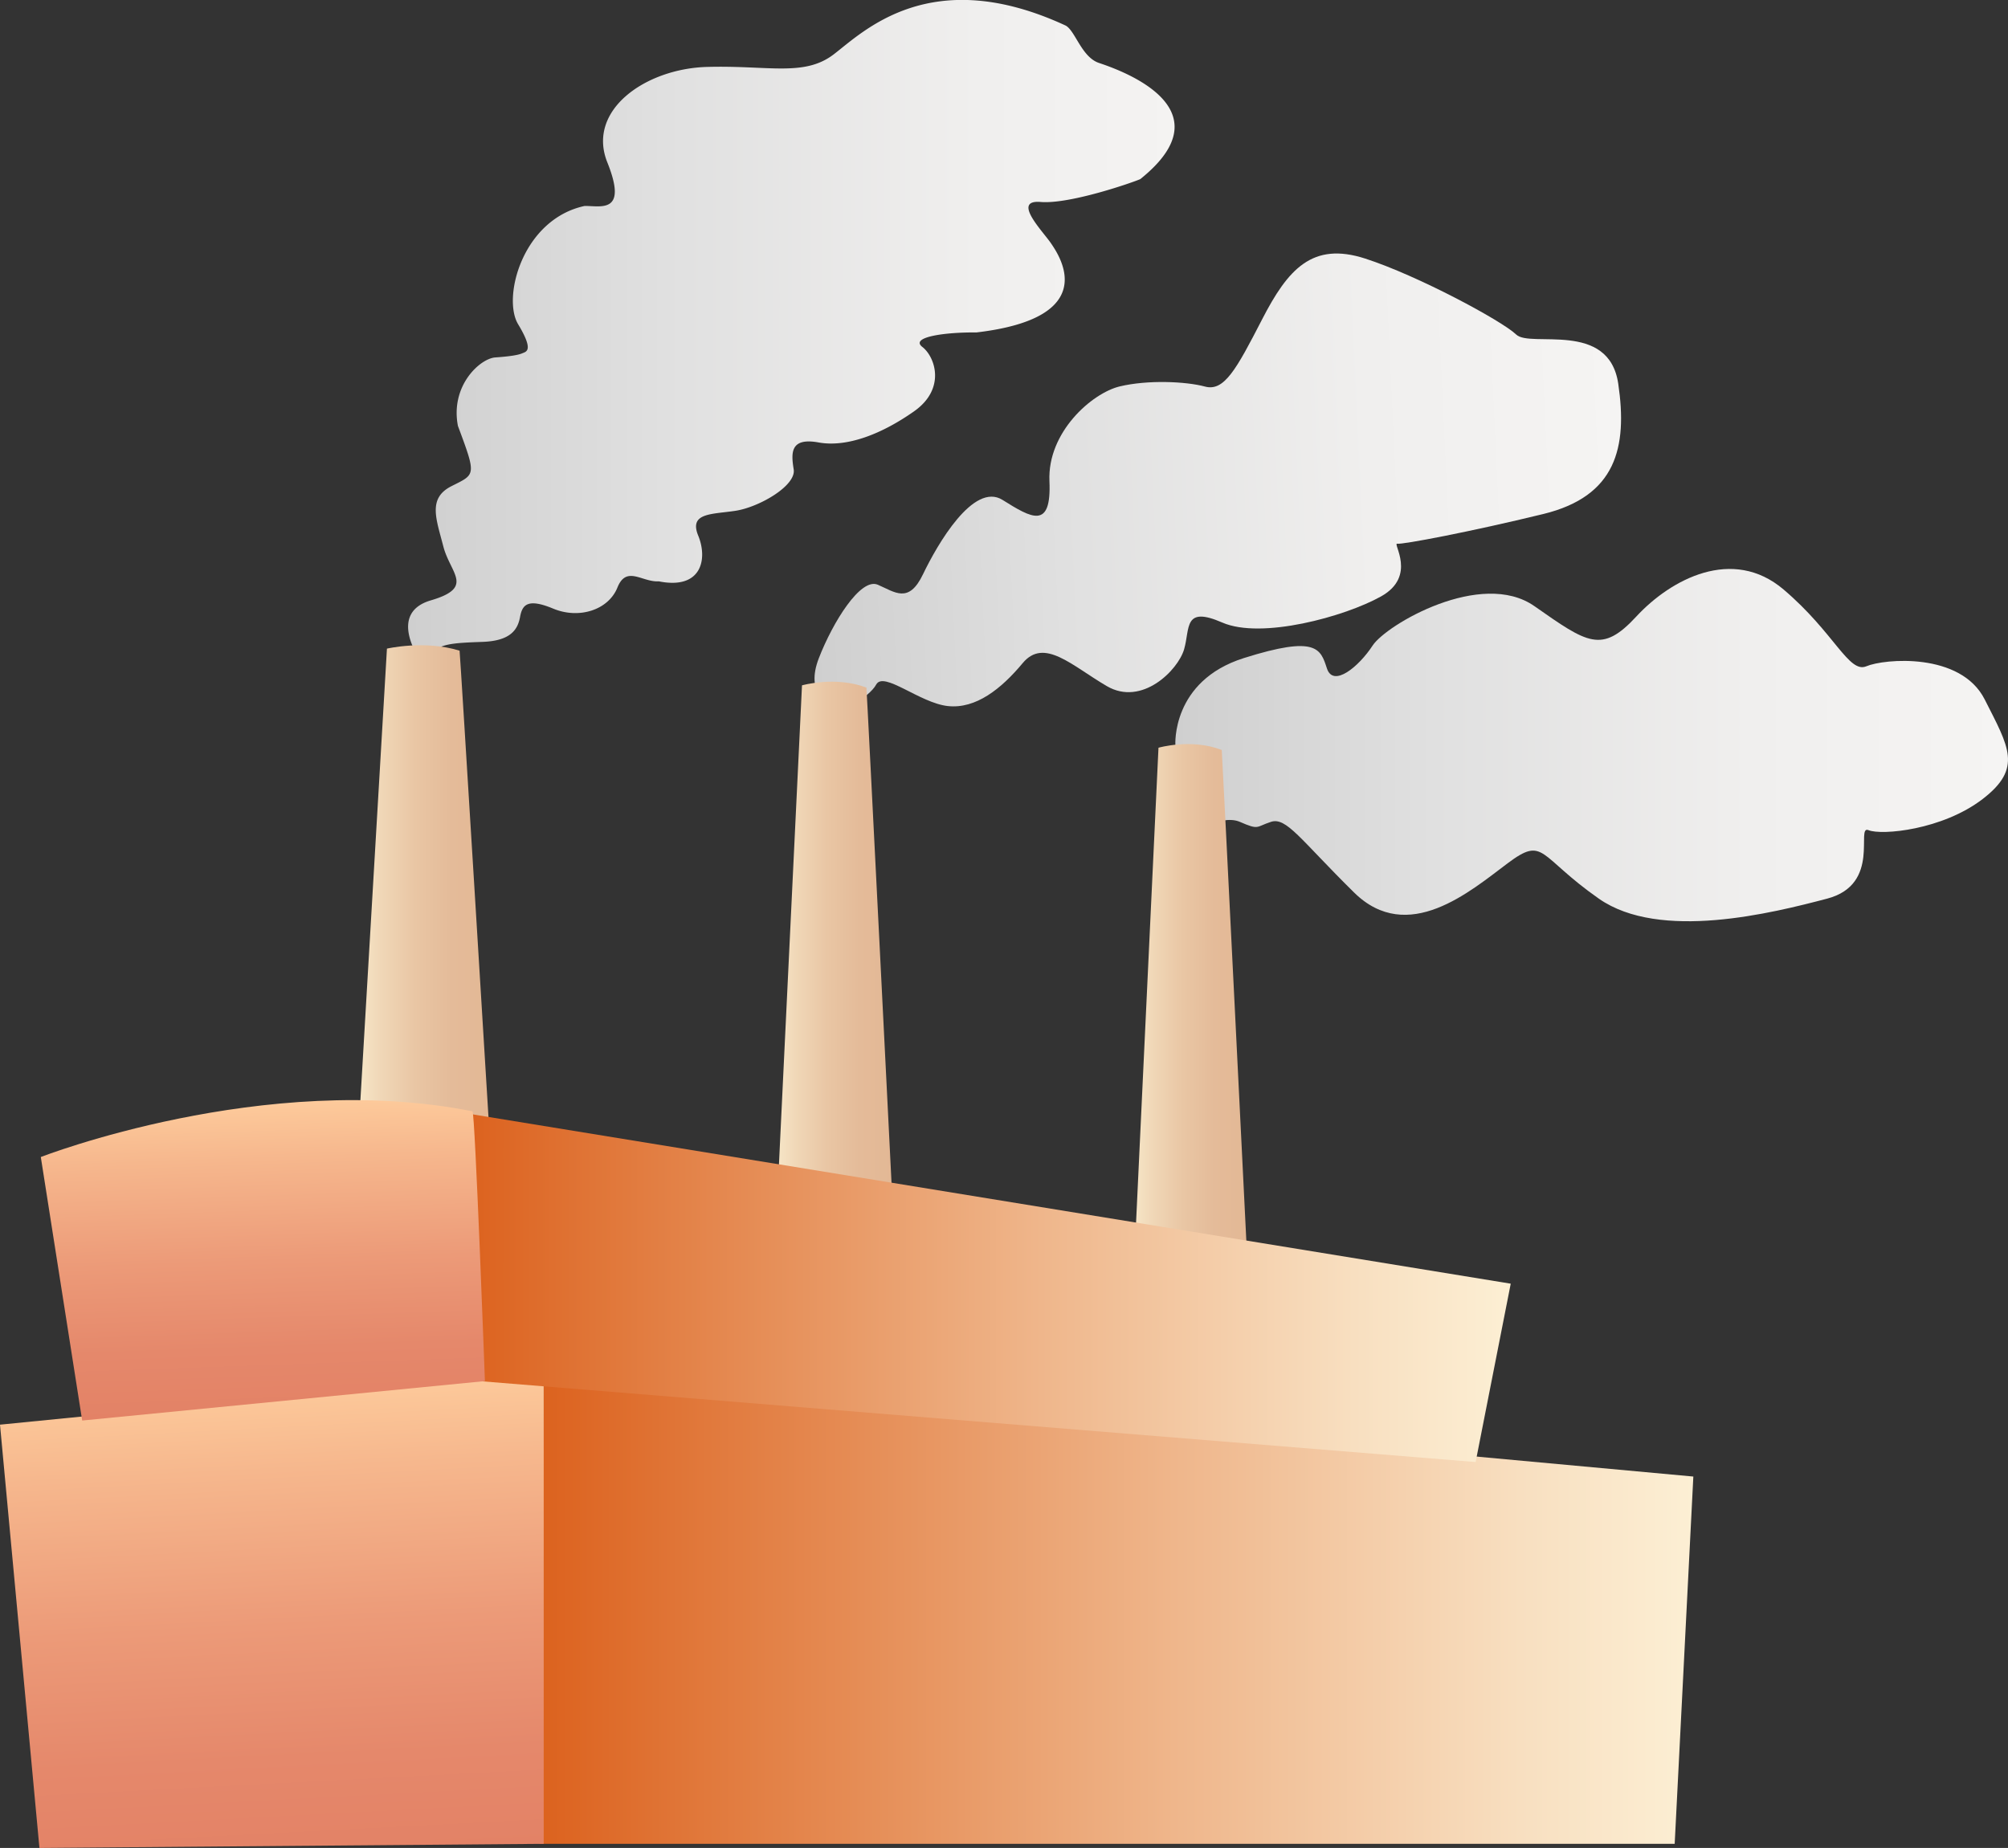
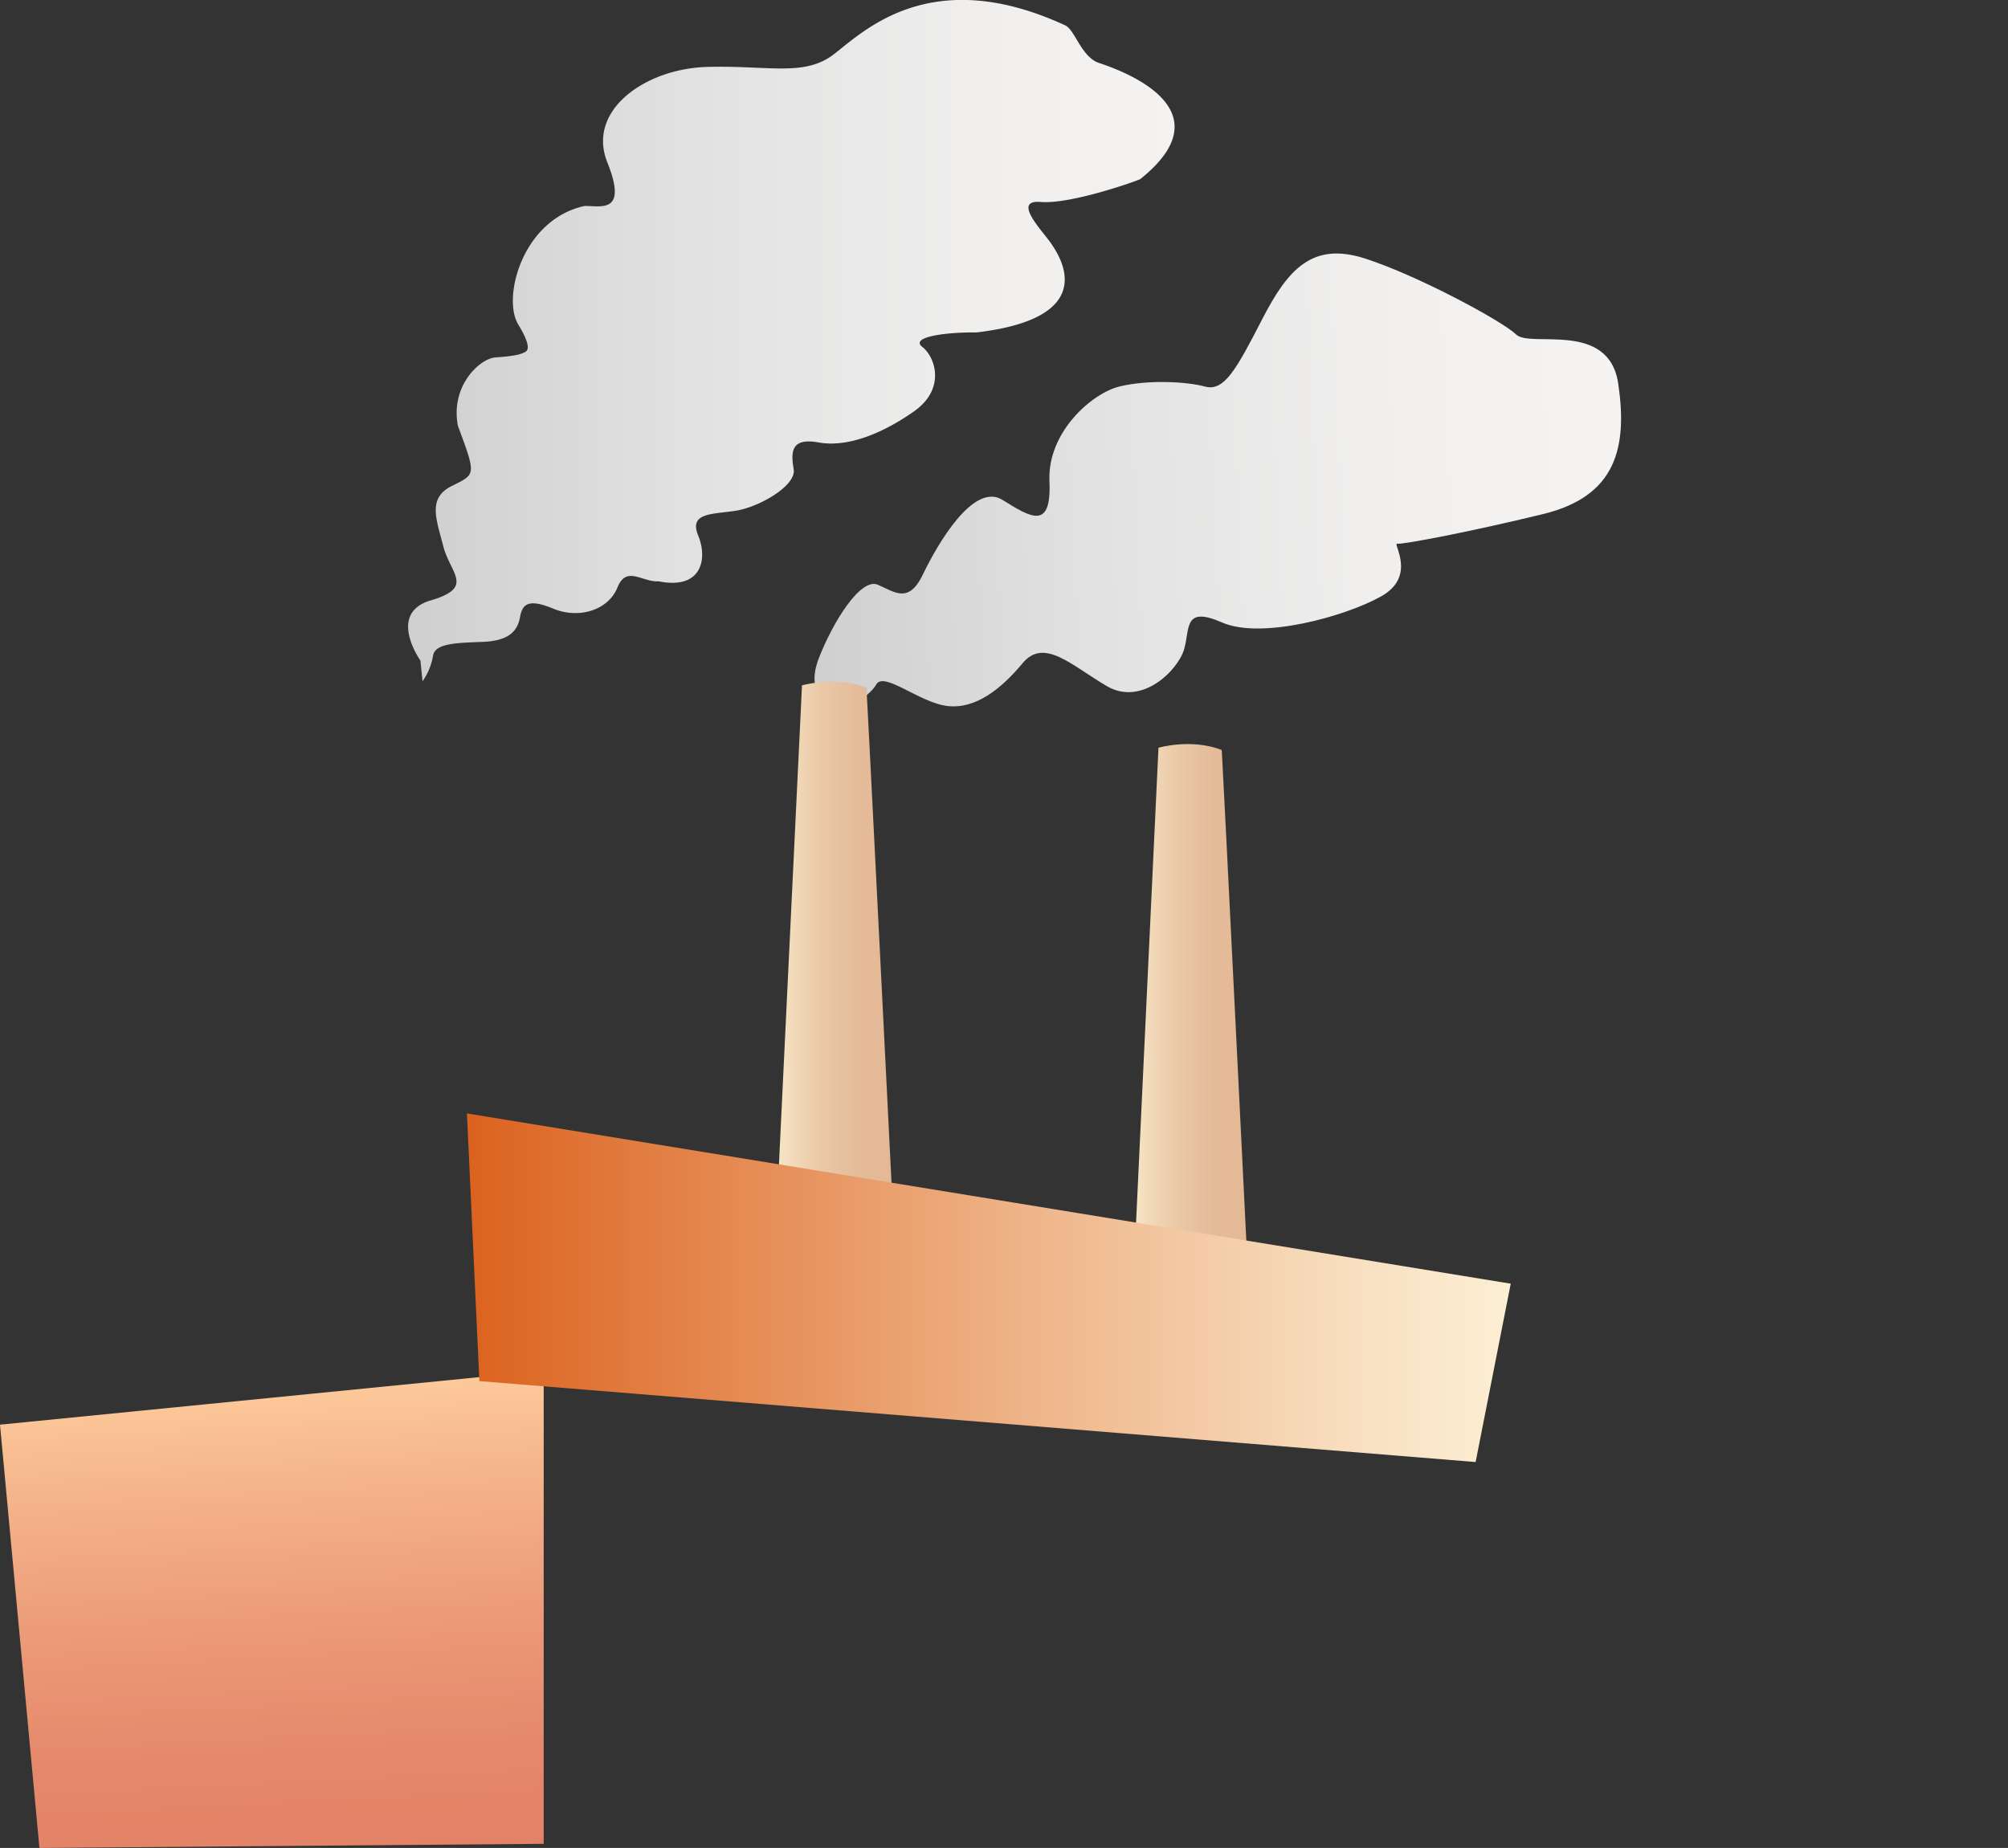
<svg xmlns="http://www.w3.org/2000/svg" xmlns:xlink="http://www.w3.org/1999/xlink" id="ed7d1445-f0f7-4229-a1df-d18243f338c0" data-name="Livello 1" viewBox="0 0 630.87 580.64">
  <rect x="0" y="0" width="630.87" height="580.64" fill="#333333" stroke="none" />
  <defs>
    <linearGradient id="a087d4d9-a1ae-4773-aa6a-390a6650a91f" x1="255.26" y1="155.38" x2="512.29" y2="155.38" gradientTransform="translate(-6.87 18.45) rotate(-2.69)" gradientUnits="userSpaceOnUse">
      <stop offset="0" stop-color="#cfcfcf" />
      <stop offset="0.31" stop-color="#e0e0e0" />
      <stop offset="0.69" stop-color="#f0efee" />
      <stop offset="1" stop-color="#f5f4f3" />
    </linearGradient>
    <linearGradient id="f7f45a00-0009-4727-ba27-09935730a8ac" x1="130.4" y1="112.69" x2="390.07" y2="112.69" gradientTransform="matrix(1, 0, 0, 1, 0, 0)" xlink:href="#a087d4d9-a1ae-4773-aa6a-390a6650a91f" />
    <linearGradient id="e9925268-8b89-4b07-8835-cabe7fcece43" x1="371.44" y1="239.78" x2="633.05" y2="239.78" gradientTransform="matrix(1, 0, 0, 1, 0, 0)" xlink:href="#a087d4d9-a1ae-4773-aa6a-390a6650a91f" />
    <linearGradient id="bf9f659a-1901-423c-a11b-5862a1187b08" x1="358.77" y1="320.3" x2="393.98" y2="320.3" gradientUnits="userSpaceOnUse">
      <stop offset="0" stop-color="#f6e5c6" />
      <stop offset="0.16" stop-color="#f0d7b7" />
      <stop offset="0.43" stop-color="#e9c6a4" />
      <stop offset="0.71" stop-color="#e4bb99" />
      <stop offset="1" stop-color="#e3b895" />
    </linearGradient>
    <linearGradient id="bd295730-5d27-4f69-a8ee-9abb7cd457d2" x1="246.63" y1="300.74" x2="282.49" y2="300.74" xlink:href="#bf9f659a-1901-423c-a11b-5862a1187b08" />
    <linearGradient id="eb683f33-4e38-42e1-a8d0-0a15f098787e" x1="115.28" y1="282.93" x2="155.7" y2="282.93" xlink:href="#bf9f659a-1901-423c-a11b-5862a1187b08" />
    <linearGradient id="a1694f5b-ba39-4afe-bc94-94046739bdb6" x1="171.7" y1="510.67" x2="534.19" y2="510.67" gradientUnits="userSpaceOnUse">
      <stop offset="0" stop-color="#dc621e" />
      <stop offset="0.12" stop-color="#e07537" />
      <stop offset="0.55" stop-color="#efb68b" />
      <stop offset="0.85" stop-color="#f8dfc0" />
      <stop offset="1" stop-color="#fcefd4" />
    </linearGradient>
    <linearGradient id="faa4c2d1-b72d-4adb-a4bb-75037798878e" x1="87.38" y1="440.84" x2="95.15" y2="589.08" gradientUnits="userSpaceOnUse">
      <stop offset="0" stop-color="#fdca9b" />
      <stop offset="0.18" stop-color="#f6b78d" />
      <stop offset="0.51" stop-color="#ec9a78" />
      <stop offset="0.79" stop-color="#e5886b" />
      <stop offset="1" stop-color="#e38266" />
    </linearGradient>
    <linearGradient id="a3b758d2-6684-410a-879e-e30feaf28605" x1="148.88" y1="410.27" x2="476.82" y2="410.27" xlink:href="#a1694f5b-ba39-4afe-bc94-94046739bdb6" />
    <linearGradient id="f9c2a7f7-0008-45a7-9564-b0ba27dc0e54" x1="82.85" y1="352.23" x2="86.27" y2="449.96" xlink:href="#faa4c2d1-b72d-4adb-a4bb-75037798878e" />
  </defs>
  <path d="M262.73,226.65s-7.69-2.85-3.28-14.21,13.12-25.36,18.5-23.06,9.7,6.13,14.21-3.27,15.87-29.09,25-23.37,15.4,9.45,14.73-5.91,13.34-27.66,22.1-29.76,20.76-1.57,26.77.05,9.81-5.3,17.93-21.08,15.77-24.51,32.39-19.14,43,19.58,47.46,23.88,29.11-4.58,32.06,15.46-.68,35.34-23.53,40.92-44.31,9.64-45.91,9.34,6.3,10.2-5.09,16.56-37.6,13.56-49.87,8.21-10.09,1.83-12,8.4-13.25,18-24.26,11.58-19.7-15.34-26.45-7.24-14.71,14.45-23.51,13.5-20.16-11.07-22.51-6.77-12,9-12,9Z" transform="translate(-2.18 -5.66)" style="fill-rule:evenodd;fill:url(#a087d4d9-a1ae-4773-aa6a-390a6650a91f)" />
  <path d="M134.27,213.2s-10.59-14.83,3.26-18.9,6.14-8.37,3.92-17-4.95-15.1,2.6-18.9,7.88-3.15,2-18.91c-2.45-12.71,7-21.19,11.73-21.52s7.23-.76,8.48-1.3,3.75-.76-1.3-9.13,1.35-32.92,20.86-37.16c4.94-.11,13.75,2.72,7.17-13.69s12-29.45,31.3-30,30.48,3.15,39.77-3.91S294.5-6,337,13.7c3,1.63,5,9.89,10.43,11.73s41.35,13.8,13,36.51c-2.23,1-22.11,7.94-31.3,7.18s.71,9.23,3.26,13,16.14,23.36-23.47,28c-9.61-.11-21,1.41-16.95,4.56s7.44,13.15-2.61,20.22-21,11.41-30,9.78-8.64,3.36-7.82,8.47-10.81,11.85-18.26,13-14.72.54-11.73,7.82,1.14,17.06-12.39,14.35c-5.27.32-10.16-5.11-13,1.95S184.1,200.27,176,196.9s-9.73-1.19-10.43,2.61-2.77,7.5-11.74,7.83-15.16.54-15.64,4.56a19.52,19.52,0,0,1-3.26,7.82Z" transform="translate(-2.18 -5.66)" style="fill-rule:evenodd;fill:url(#f7f45a00-0009-4727-ba27-09935730a8ac)" />
-   <path d="M371.46,239.8S370.1,219.64,393,212.42s24.06-2.88,26.07,3.26,10.06-.6,14.35-7.17,34.17-24.07,50.85-12.39,21.14,15,32,3.26,30.26-22.11,46.29-8.48S583,217.36,588.57,215s29.61-4.51,37.16,10.43,12,21.57-.65,31.29-31.68,11.47-35.86,9.78,4.18,17-13,21.52-52.54,13.42-71.72,0-17-19.83-28.68-11.09-31.35,25.81-48.25,9.13-21.24-23.74-26.08-22.17-3.64,2.67-9.78,0-17.6,4.57-17.6,4.57Z" transform="translate(-2.18 -5.66)" style="fill-rule:evenodd;fill:url(#e9925268-8b89-4b07-8835-cabe7fcece43)" />
  <path d="M358.77,396.9l7.38-156.3s10.36-3,19.88.71c.14.88,8,159.83,8,159.83Z" transform="translate(-2.18 -5.66)" style="fill-rule:evenodd;fill:url(#bf9f659a-1901-423c-a11b-5862a1187b08)" />
  <path d="M246.63,377.34,254.15,221s10.55-3,20.24.71c.15.88,8.1,159.83,8.1,159.83Z" transform="translate(-2.18 -5.66)" style="fill-rule:evenodd;fill:url(#bd295730-5d27-4f69-a8ee-9abb7cd457d2)" />
-   <path d="M115.28,353.55l8.47-144.09s11.9-2.77,22.82.65c.17.82,9.13,147.35,9.13,147.35Z" transform="translate(-2.18 -5.66)" style="fill-rule:evenodd;fill:url(#eb683f33-4e38-42e1-a8d0-0a15f098787e)" />
-   <path d="M173,436.35,171.7,585H528.33l5.86-115.4Z" transform="translate(-2.18 -5.66)" style="fill-rule:evenodd;fill:url(#a1694f5b-ba39-4afe-bc94-94046739bdb6)" />
  <path d="M14.57,586.3,2.18,453.3,173,436.35V585Z" transform="translate(-2.18 -5.66)" style="fill-rule:evenodd;fill:url(#faa4c2d1-b72d-4adb-a4bb-75037798878e)" />
  <path d="M152.79,439.61l313,25.43L476.82,409,148.88,355.51Z" transform="translate(-2.18 -5.66)" style="fill-rule:evenodd;fill:url(#a3b758d2-6684-410a-879e-e30feaf28605)" />
-   <path d="M28,452l-13-82.8s70.33-27.4,135.62-14.35c.81.17,3.91,84.76,3.91,84.76Z" transform="translate(-2.18 -5.66)" style="fill:url(#f9c2a7f7-0008-45a7-9564-b0ba27dc0e54)" />
</svg>